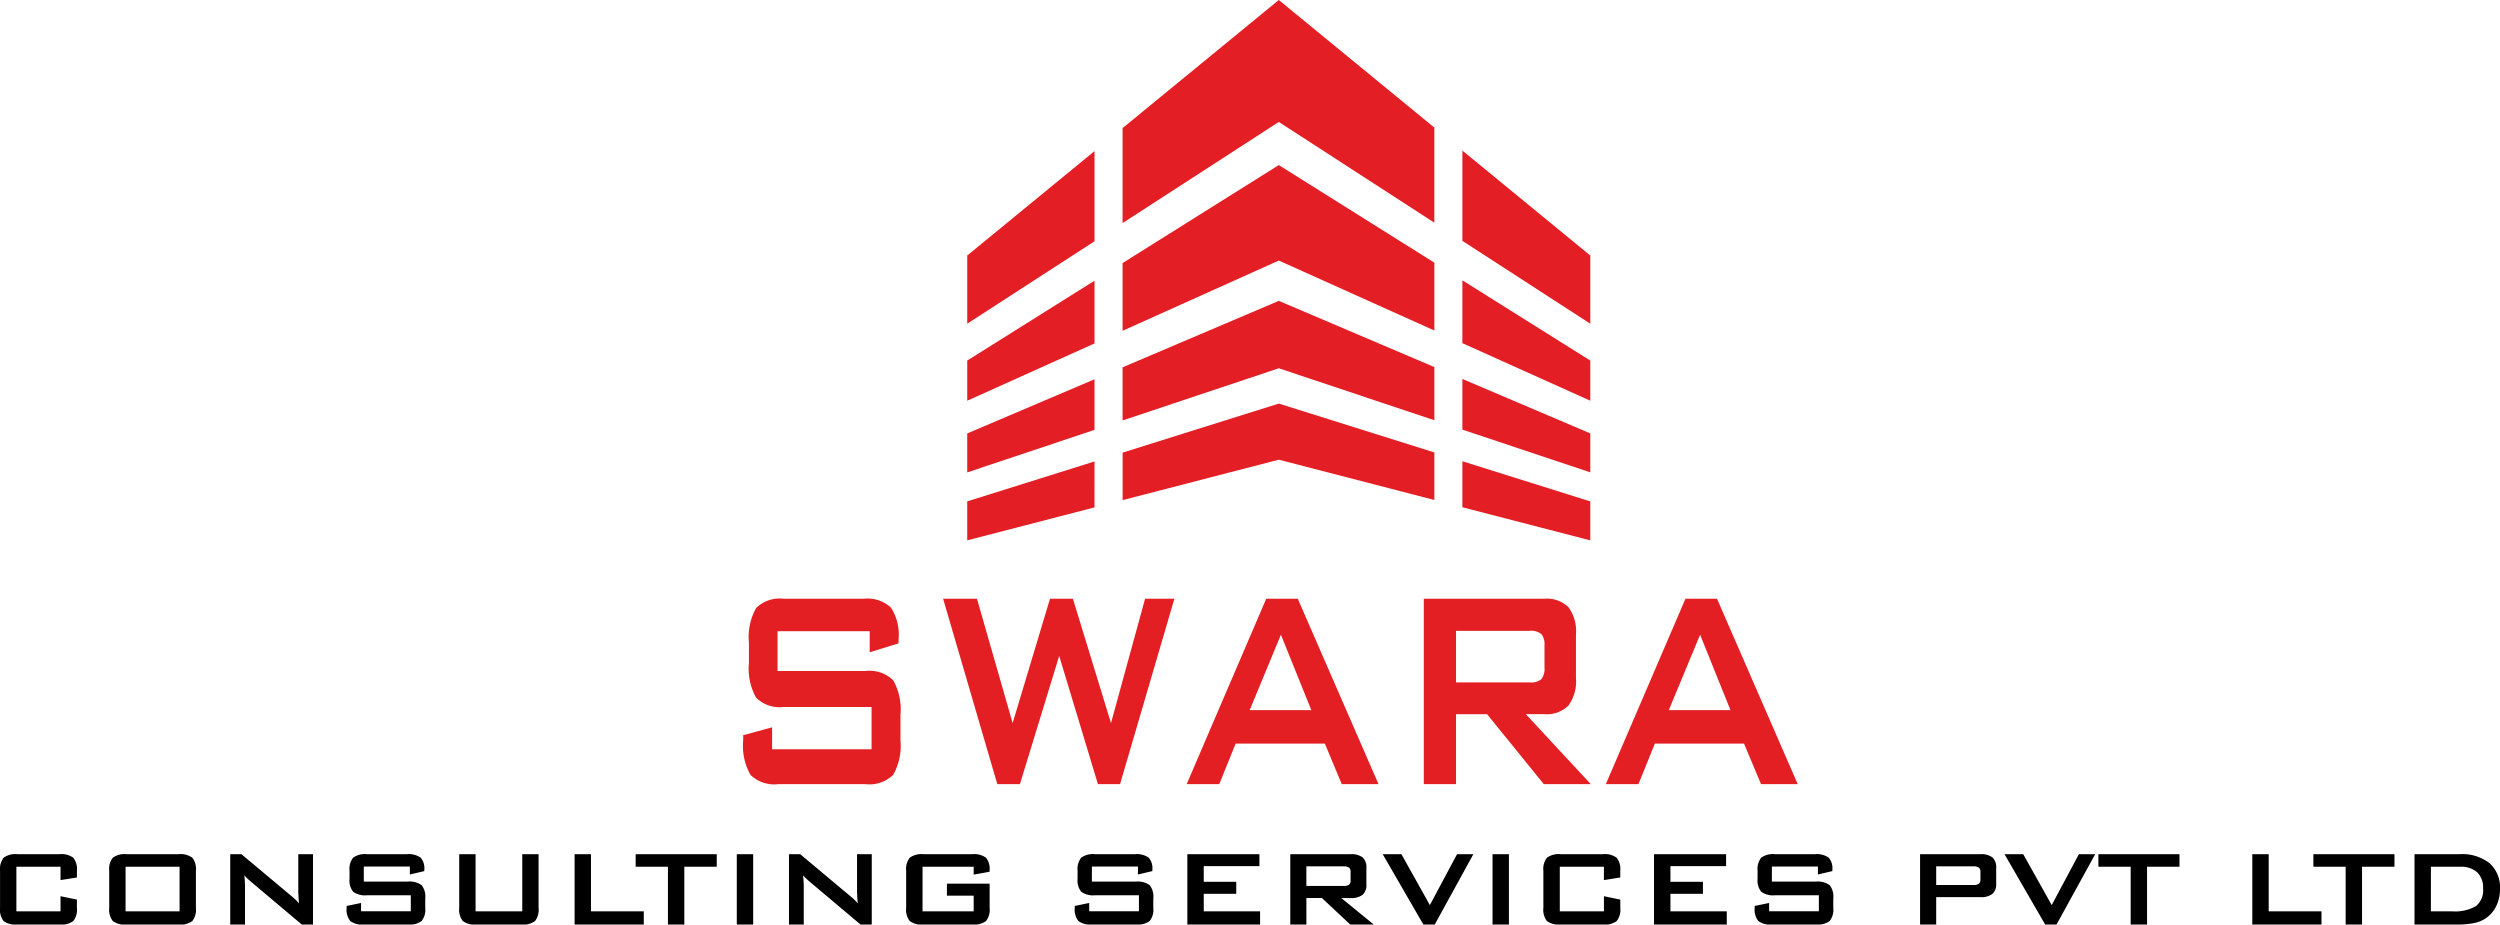
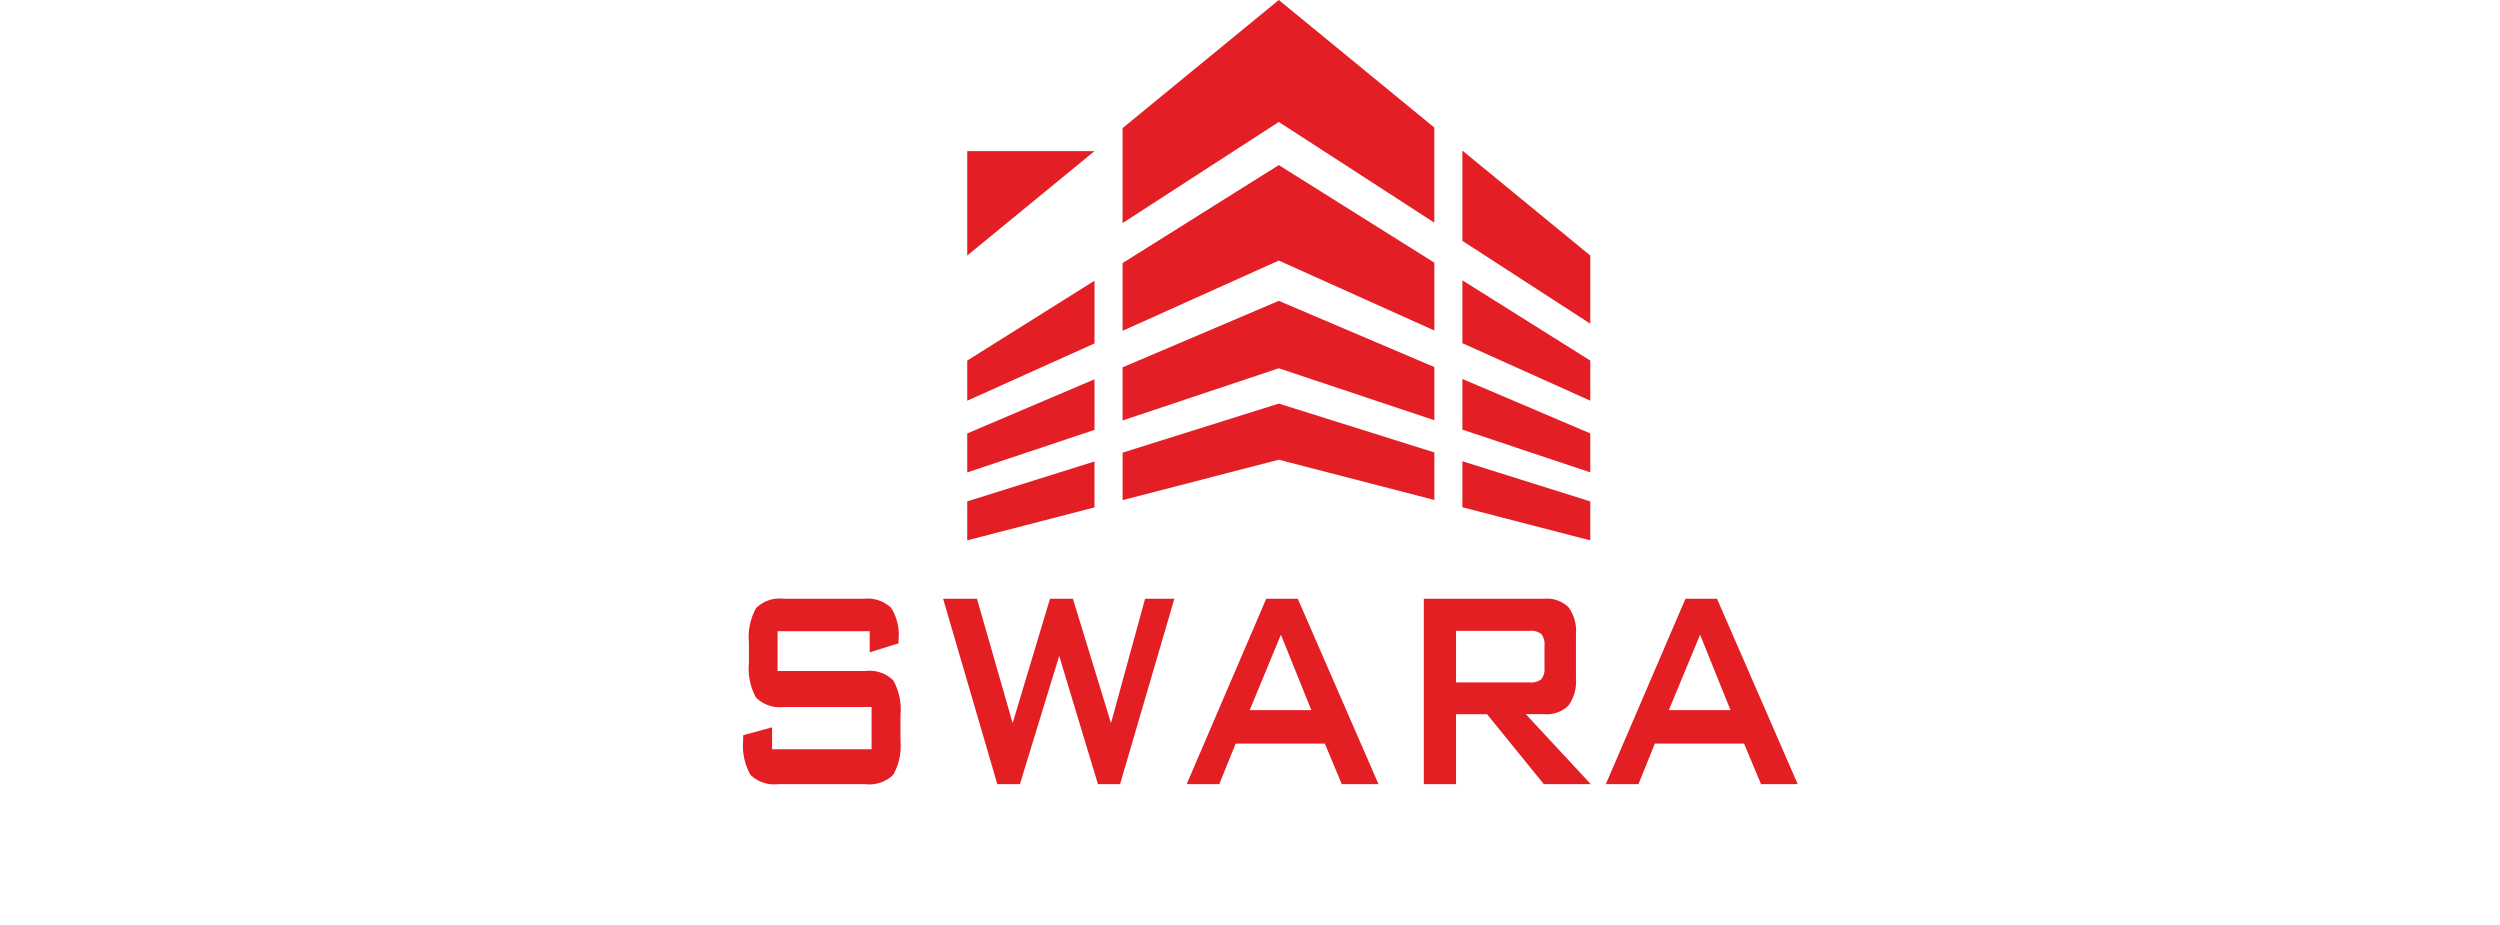
<svg xmlns="http://www.w3.org/2000/svg" width="256.676" height="94.925" viewBox="0 0 256.676 94.925">
  <g id="Group_2" data-name="Group 2" transform="translate(-88.695 -387.075)">
    <g id="Layer_x0020_1" transform="translate(187.99 387.095)">
-       <path id="Path_1" data-name="Path 1" d="M32,41.416l15.971,5.016v4.881L32,47.178l-16.036,4.15V46.451L32,41.416ZM13.078,52.074.01,55.457v-4l13.069-4.1Zm37.769-4.739L63.981,51.46v4l-13.133-3.4V47.336ZM32,30.869,15.96,37.694v5.454L32,37.789l15.971,5.338v-5.46L32,30.869ZM13.079,38.92.01,44.482v4l13.069-4.368Zm37.769,5.169,13.133,4.389v-4l-13.133-5.59v5.2ZM32,16.928,15.96,26.99v6.954L32,26.73l15.971,7.185V26.949ZM13.079,28.8.011,37v4.122L13.079,35.24Zm37.769,6.413,13.133,5.908V37l-13.133-8.24v6.454ZM32-.02,15.96,13.132v9.752L32,12.5,47.968,22.842V13.078L32-.02ZM13.08,15.495.011,26.213v7L13.08,24.751V15.5Zm37.769,9.214,13.133,8.508v-7L50.849,15.441Z" transform="translate(0 0)" fill="#e31f25" fill-rule="evenodd" />
+       <path id="Path_1" data-name="Path 1" d="M32,41.416l15.971,5.016v4.881L32,47.178l-16.036,4.15V46.451L32,41.416ZM13.078,52.074.01,55.457v-4l13.069-4.1Zm37.769-4.739L63.981,51.46v4l-13.133-3.4V47.336ZM32,30.869,15.96,37.694v5.454L32,37.789l15.971,5.338v-5.46L32,30.869ZM13.079,38.92.01,44.482v4l13.069-4.368Zm37.769,5.169,13.133,4.389v-4l-13.133-5.59v5.2ZM32,16.928,15.96,26.99v6.954L32,26.73l15.971,7.185V26.949ZM13.079,28.8.011,37v4.122L13.079,35.24Zm37.769,6.413,13.133,5.908V37l-13.133-8.24v6.454ZM32-.02,15.96,13.132v9.752L32,12.5,47.968,22.842V13.078L32-.02ZM13.08,15.495.011,26.213v7V15.5Zm37.769,9.214,13.133,8.508v-7L50.849,15.441Z" transform="translate(0 0)" fill="#e31f25" fill-rule="evenodd" />
    </g>
-     <path id="Path_44" data-name="Path 44" d="M7.909-5.934H3.377V-1.36H7.909V-2.912l1.682.349v.854a1.868,1.868,0,0,1-.373,1.35A2.077,2.077,0,0,1,7.8,0H3.486A2.076,2.076,0,0,1,2.064-.359,1.88,1.88,0,0,1,1.7-1.709V-5.517a1.882,1.882,0,0,1,.369-1.347,2.062,2.062,0,0,1,1.422-.362H7.8a2.063,2.063,0,0,1,1.418.362,1.87,1.87,0,0,1,.373,1.347v.684l-1.682.267Zm5,.417a1.882,1.882,0,0,1,.369-1.347A2.062,2.062,0,0,1,14.7-7.226h5.318a2.062,2.062,0,0,1,1.422.362,1.882,1.882,0,0,1,.369,1.347v3.808a1.88,1.88,0,0,1-.369,1.35A2.076,2.076,0,0,1,20.016,0H14.7a2.076,2.076,0,0,1-1.422-.359,1.88,1.88,0,0,1-.369-1.35ZM14.588-1.36h5.544V-5.934H14.588ZM25.334,0V-7.226h1.148l5.086,4.259q.26.212.458.4a4.393,4.393,0,0,1,.362.386q-.041-.608-.055-.861t-.014-.39V-7.226h1.511V0H32.683l-5.3-4.464q-.191-.171-.335-.308a3.825,3.825,0,0,1-.267-.28q.034.335.051.632t.017.516V0ZM43.777-5.961h-4.73v1.552h4.5a2.089,2.089,0,0,1,1.432.362A1.87,1.87,0,0,1,45.356-2.7v.991a1.87,1.87,0,0,1-.373,1.347A2.089,2.089,0,0,1,43.552,0H39.088a2.089,2.089,0,0,1-1.432-.362,1.87,1.87,0,0,1-.373-1.347v-.2l1.483-.308v.854h5.106V-3.008h-4.5a2.062,2.062,0,0,1-1.422-.362,1.882,1.882,0,0,1-.369-1.347v-.8a1.882,1.882,0,0,1,.369-1.347,2.062,2.062,0,0,1,1.422-.362h4.1a2.129,2.129,0,0,1,1.4.349,1.618,1.618,0,0,1,.386,1.237v.15l-1.483.349Zm6.747-1.265V-1.36h4.792V-7.226h1.675v5.517a1.88,1.88,0,0,1-.369,1.35A2.076,2.076,0,0,1,55.2,0H50.634a2.077,2.077,0,0,1-1.418-.359,1.868,1.868,0,0,1-.373-1.35V-7.226ZM60.689,0V-7.226h1.682V-1.36h5.421V0ZM71.955-5.934V0H70.273V-5.934H66.958V-7.226h8.326v1.292ZM77.342,0V-7.226h1.682V0ZM82.7,0V-7.226H83.85l5.086,4.259q.26.212.458.4a4.392,4.392,0,0,1,.362.386q-.041-.608-.055-.861t-.014-.39V-7.226H91.2V0H90.05l-5.3-4.464q-.191-.171-.335-.308a3.825,3.825,0,0,1-.267-.28q.034.335.051.632t.017.516V0Zm18.963-5.934h-5.25V-1.36h5.25V-2.967H98.916V-4.2H103.3v2.488a1.88,1.88,0,0,1-.369,1.35A2.076,2.076,0,0,1,101.507,0H96.523A2.076,2.076,0,0,1,95.1-.359a1.88,1.88,0,0,1-.369-1.35V-5.517A1.882,1.882,0,0,1,95.1-6.863a2.062,2.062,0,0,1,1.422-.362h4.983a2.094,2.094,0,0,1,1.415.355,1.738,1.738,0,0,1,.376,1.285v.164l-1.634.294Zm16.871-.027H113.8v1.552h4.5a2.089,2.089,0,0,1,1.432.362,1.87,1.87,0,0,1,.373,1.347v.991a1.87,1.87,0,0,1-.373,1.347A2.089,2.089,0,0,1,118.31,0h-4.464a2.089,2.089,0,0,1-1.432-.362,1.87,1.87,0,0,1-.373-1.347v-.2l1.483-.308v.854h5.106V-3.008h-4.5A2.062,2.062,0,0,1,112.7-3.37a1.882,1.882,0,0,1-.369-1.347v-.8a1.882,1.882,0,0,1,.369-1.347,2.062,2.062,0,0,1,1.422-.362h4.1a2.129,2.129,0,0,1,1.4.349,1.618,1.618,0,0,1,.386,1.237v.15l-1.483.349ZM123.6,0V-7.226H131V-6h-5.715v1.613h3.336v1.23h-3.336V-1.36h5.783V0Zm16-5.975h-3.78v2.01h3.78a1.016,1.016,0,0,0,.6-.126.54.54,0,0,0,.161-.448v-.868a.531.531,0,0,0-.161-.441A1.016,1.016,0,0,0,139.6-5.975ZM134.169,0V-7.226h6.18a1.9,1.9,0,0,1,1.248.332,1.338,1.338,0,0,1,.386,1.07v1.7a1.34,1.34,0,0,1-.386,1.066,1.887,1.887,0,0,1-1.248.335h-.943L142.741,0h-2.413l-2.912-2.728h-1.593V0Zm13.665,0-4.177-7.226h1.921L148.5-2l2.789-5.223h1.675L149,0Zm7.1,0V-7.226h1.682V0Zm11.437-5.934h-4.532V-1.36h4.532V-2.912l1.682.349v.854a1.868,1.868,0,0,1-.373,1.35A2.077,2.077,0,0,1,166.257,0h-4.313a2.076,2.076,0,0,1-1.422-.359,1.88,1.88,0,0,1-.369-1.35V-5.517a1.882,1.882,0,0,1,.369-1.347,2.062,2.062,0,0,1,1.422-.362h4.313a2.063,2.063,0,0,1,1.418.362,1.87,1.87,0,0,1,.373,1.347v.684l-1.682.267ZM171.514,0V-7.226h7.4V-6H173.2v1.613h3.336v1.23H173.2V-1.36h5.783V0Zm16.83-5.961h-4.73v1.552h4.5a2.089,2.089,0,0,1,1.432.362,1.87,1.87,0,0,1,.373,1.347v.991a1.87,1.87,0,0,1-.373,1.347A2.089,2.089,0,0,1,188.118,0h-4.464a2.089,2.089,0,0,1-1.432-.362,1.87,1.87,0,0,1-.373-1.347v-.2l1.483-.308v.854h5.106V-3.008h-4.5a2.062,2.062,0,0,1-1.422-.362,1.882,1.882,0,0,1-.369-1.347v-.8a1.882,1.882,0,0,1,.369-1.347,2.062,2.062,0,0,1,1.422-.362h4.1a2.129,2.129,0,0,1,1.4.349,1.618,1.618,0,0,1,.386,1.237v.15l-1.483.349Zm15.921-.014h-3.78v1.914h3.78a1.016,1.016,0,0,0,.6-.126.54.54,0,0,0,.161-.448v-.772a.531.531,0,0,0-.161-.441A1.016,1.016,0,0,0,204.265-5.975ZM198.83,0V-7.226h6.18a1.9,1.9,0,0,1,1.248.332,1.338,1.338,0,0,1,.386,1.07v1.613a1.329,1.329,0,0,1-.386,1.063,1.9,1.9,0,0,1-1.248.332h-4.525V0Zm12.845,0L207.5-7.226h1.921L212.345-2l2.789-5.223h1.675L212.837,0Zm10.459-5.934V0h-1.682V-5.934h-3.315V-7.226h8.326v1.292ZM232.941,0V-7.226h1.682V-1.36h5.421V0Zm11.266-5.934V0h-1.682V-5.934H239.21V-7.226h8.326v1.292Zm7.068,4.573h2.174a4.235,4.235,0,0,0,2.461-.54,2.08,2.08,0,0,0,.725-1.784,2.206,2.206,0,0,0-.6-1.678,2.491,2.491,0,0,0-1.777-.571h-2.98ZM249.594,0V-7.226h4.648a4.525,4.525,0,0,1,3.059.93,3.308,3.308,0,0,1,1.07,2.639,3.922,3.922,0,0,1-.417,1.822,3.159,3.159,0,0,1-1.176,1.275,3.409,3.409,0,0,1-1.172.427A9.9,9.9,0,0,1,253.812,0Z" transform="translate(87 482)" />
    <path id="Path_43" data-name="Path 43" d="M-40.011-11.12h-9.461v4.088h9.01a3.484,3.484,0,0,1,2.864.954,6.06,6.06,0,0,1,.745,3.547V.081A6.06,6.06,0,0,1-37.6,3.628a3.484,3.484,0,0,1-2.864.954H-49.39a3.484,3.484,0,0,1-2.864-.954A6.06,6.06,0,0,1-53,.081V-.441l2.967-.81V1h10.213V-3.34h-9.01a3.442,3.442,0,0,1-2.844-.954,6.106,6.106,0,0,1-.738-3.547V-9.949a6.106,6.106,0,0,1,.738-3.547,3.442,3.442,0,0,1,2.844-.954h8.2a3.534,3.534,0,0,1,2.81.918,5.171,5.171,0,0,1,.772,3.259v.4l-2.967.918Zm13.1,15.7-5.564-19.034H-29l3.664,12.767L-21.5-14.451h2.352l3.91,12.767,3.5-12.767h3.008L-14.308,4.583h-2.27L-20.556-8.581-24.589,4.583ZM-1-3.016h6.33L2.208-10.76Zm-6.467,7.6L.7-14.451h3.24L12.229,4.583H8.456L6.72.423H-2.44l-1.682,4.16ZM27.747-11.156H20.187v5.294h7.561a1.652,1.652,0,0,0,1.2-.333,1.691,1.691,0,0,0,.321-1.179V-9.661a1.659,1.659,0,0,0-.321-1.161A1.652,1.652,0,0,0,27.747-11.156ZM16.878,4.583V-14.451H29.237a3.175,3.175,0,0,1,2.5.873A4.2,4.2,0,0,1,32.5-10.76v4.466a4.208,4.208,0,0,1-.772,2.809,3.157,3.157,0,0,1-2.5.882H27.351l6.672,7.185H29.2L23.372-2.6H20.187V4.583Zm25.156-7.6h6.33L45.247-10.76Zm-6.467,7.6,8.176-19.034h3.24L55.269,4.583H51.5L49.759.423H40.6l-1.682,4.16Z" transform="translate(217.999 463)" fill="#e31f24" />
  </g>
</svg>